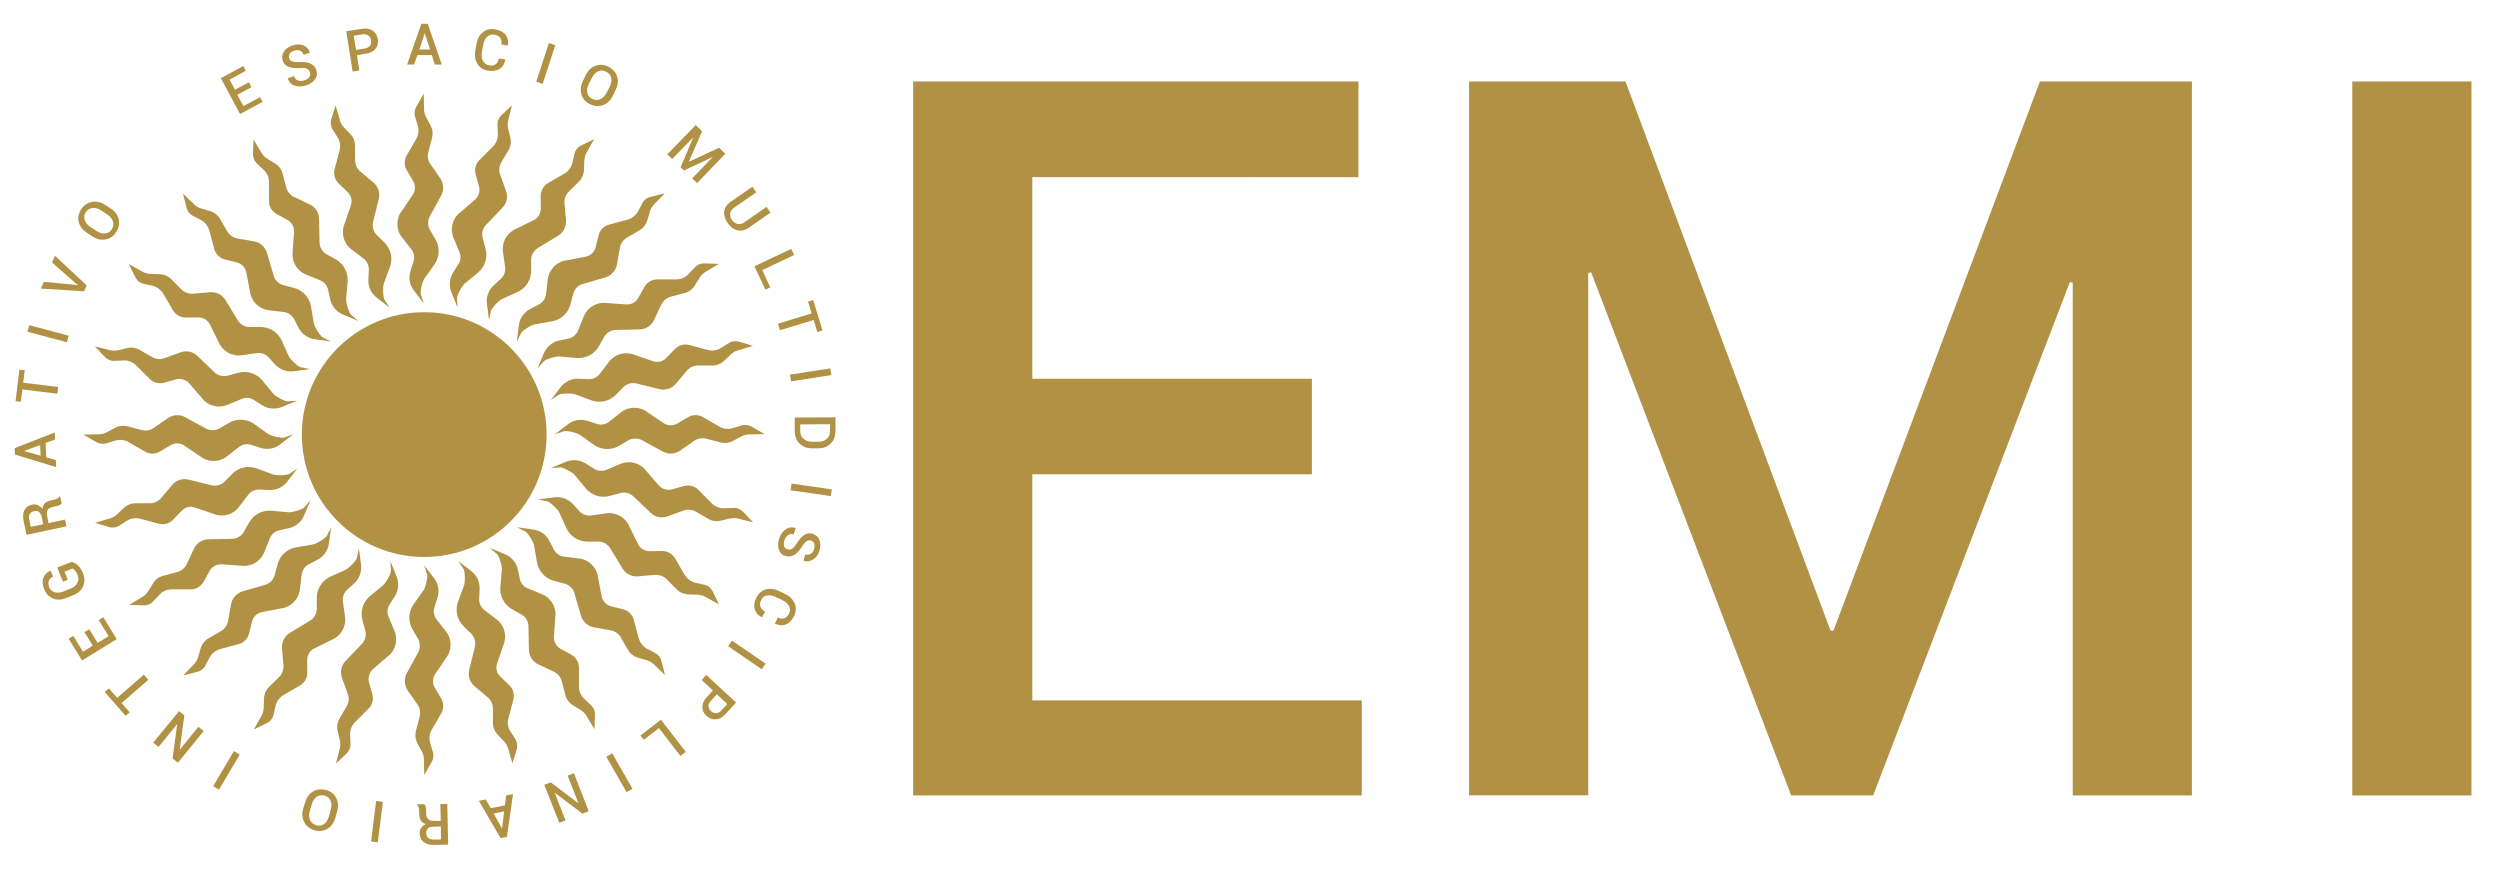
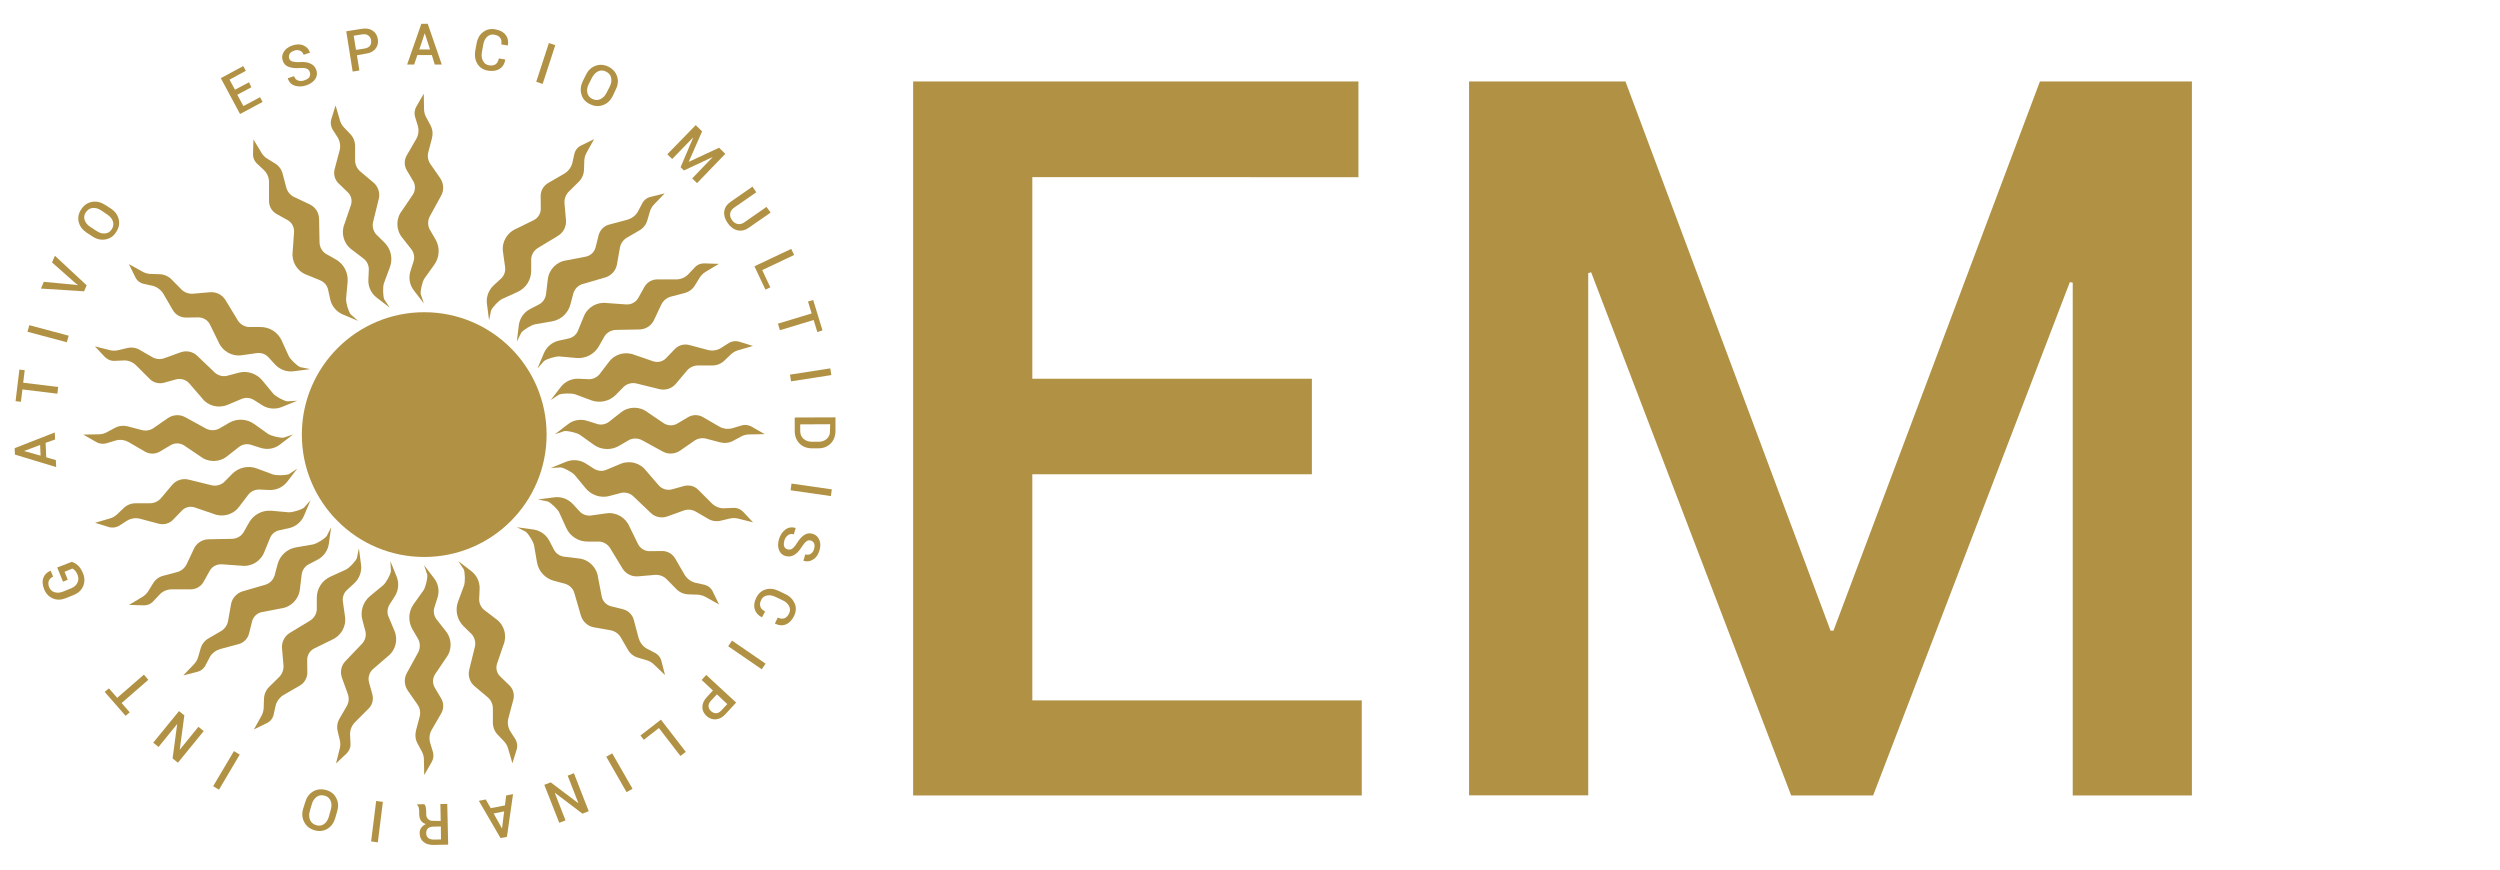
<svg xmlns="http://www.w3.org/2000/svg" id="Capa_1" x="0px" y="0px" width="1638.3px" height="570px" viewBox="0 0 1638.3 570" style="enable-background:new 0 0 1638.3 570;" xml:space="preserve">
  <style type="text/css">	.st0{fill:#B19143;}</style>
  <g>
    <g>
      <g>
-         <path class="st0" d="M119.9,126.9l7.4,7.1c1.3,1.2,2.8,2.1,4.5,2.6l5.8,1.7c2.8,0.8,5.2,2.7,6.6,5.2l4.7,8.1    c1.4,2.4,3.7,4,6.3,4.6l11.3,2c4,0.7,7.3,3.7,8.5,7.6l4.3,14.8c0.8,2.9,3,5.1,5.9,6.1l7.5,2c5.8,1.5,10.1,6.3,11.1,12.1l1.9,11    c0.4,2.4,3.6,7.6,5.5,9.1l5.8,2.9l-10.8-1.5c-4.5-0.6-8.4-3.4-10.5-7.4l-3-5.8c-1.3-2.5-3.8-4.2-6.6-4.6l-10-1.2    c-6.4-0.8-11.5-5.9-12.3-12.3l-2.4-12.5c-0.6-3.2-3-5.7-6.1-6.5l-8-2c-3.4-0.9-6-3.5-6.9-6.8l-3.2-12c-0.8-2.8-2.6-5.3-5.1-6.8    l-6.1-3.2c-1.8-1.1-3.2-2.8-3.7-4.9L119.9,126.9z" />
        <path class="st0" d="M84.5,173.1l9,5c1.5,0.8,3.2,1.3,5,1.4l6.1,0.2c2.9,0.1,5.7,1.3,7.7,3.3l6.6,6.7c1.9,1.9,4.6,2.9,7.3,2.8    l11.5-1c4.1-0.3,8,1.7,10.1,5.2l8,13.2c1.6,2.6,4.3,4.2,7.2,4.4l7.7,0c6,0,11.4,3.4,13.9,8.9l4.6,10.1c1,2.2,5.4,6.4,7.6,7.3    l6.4,1.3l-10.8,1.4c-4.5,0.6-9-1.1-12.1-4.4l-4.4-4.8c-1.9-2.1-4.8-3.1-7.6-2.7l-10,1.4c-6.4,0.9-12.6-2.7-15.1-8.7l-5.6-11.4    c-1.4-2.9-4.4-4.7-7.6-4.7l-8.2,0.1c-3.5,0-6.7-1.8-8.5-4.8l-6.2-10.7c-1.5-2.5-3.9-4.4-6.7-5.2l-6.7-1.5c-2-0.6-3.8-1.9-4.8-3.8    L84.5,173.1z" />
        <path class="st0" d="M62.2,227l10,2.5c1.7,0.4,3.5,0.4,5.2,0l5.9-1.4c2.8-0.7,5.8-0.3,8.3,1.2l8.1,4.7c2.4,1.4,5.2,1.7,7.8,0.8    l10.8-3.9c3.9-1.4,8.2-0.5,11.1,2.4l11.2,10.7c2.2,2.1,5.2,2.9,8.1,2.3l7.5-2c5.7-1.6,11.9,0.4,15.7,5l7.1,8.6    c1.6,1.9,6.9,4.8,9.3,5.1l6.5-0.4l-10.1,4.1c-4.2,1.7-9,1.3-12.8-1.1l-5.5-3.5c-2.4-1.5-5.4-1.8-8-0.7l-9.3,3.9    c-6,2.5-12.9,0.7-16.8-4.5l-8.3-9.6c-2.1-2.4-5.5-3.4-8.6-2.6l-7.9,2.2c-3.4,0.9-7,0-9.4-2.5l-8.8-8.8c-2.1-2.1-4.9-3.3-7.8-3.3    l-6.9,0.3c-2.1,0-4.1-0.9-5.7-2.4L62.2,227z" />
        <path class="st0" d="M54.6,284.8l10.3-0.2c1.7,0,3.5-0.5,5-1.3l5.4-2.9c2.6-1.4,5.5-1.7,8.4-1l9.1,2.4c2.6,0.7,5.4,0.3,7.7-1.2    l9.5-6.6c3.4-2.3,7.8-2.6,11.4-0.6l13.5,7.4c2.6,1.4,5.8,1.5,8.5,0.2l6.7-3.9c5.1-3,11.6-2.7,16.4,0.7l9.1,6.5    c2,1.4,7.9,2.8,10.3,2.5l6.2-2.1l-8.6,6.6c-3.6,2.8-8.3,3.6-12.7,2.2l-6.3-2c-2.7-0.9-5.7-0.3-7.9,1.4l-7.9,6.2    c-5.1,4-12.3,4-17.4,0l-10.5-7.1c-2.7-1.8-6.2-1.9-8.9-0.3l-7.1,4.2c-3,1.8-6.7,1.8-9.7,0.1l-10.7-6.2c-2.5-1.5-5.5-1.9-8.4-1.2    l-6.6,2c-2.1,0.5-4.2,0.2-6.1-0.8L54.6,284.8z" />
        <path class="st0" d="M62.3,342.6l9.9-2.9c1.7-0.5,3.2-1.4,4.5-2.6l4.4-4.2c2.1-2,4.9-3.1,7.8-3.1l9.4,0c2.7,0,5.3-1.2,7.1-3.2    l7.4-8.8c2.6-3.1,6.8-4.5,10.8-3.5l15,3.7c2.9,0.7,6-0.1,8.2-2l5.4-5.5c4.2-4.2,10.5-5.6,16.1-3.5l10.5,3.9    c2.3,0.8,8.3,0.7,10.6-0.2l5.4-3.6l-6.6,8.6c-2.8,3.6-7.1,5.6-11.7,5.4l-6.5-0.3c-2.8-0.1-5.6,1.2-7.3,3.4l-6.1,8    c-3.9,5.2-10.9,7-16.8,4.5l-12-4.1c-3.1-1.1-6.5-0.3-8.7,2.1l-5.7,5.9c-2.4,2.5-6,3.5-9.4,2.6l-12-3.2c-2.8-0.8-5.8-0.4-8.4,1    l-5.8,3.7c-1.9,1-4,1.3-6.1,0.8L62.3,342.6z" />
        <path class="st0" d="M84.6,396.4l8.8-5.3c1.5-0.9,2.8-2.2,3.7-3.6l3.2-5.2c1.5-2.5,3.9-4.3,6.7-5l9.1-2.4    c2.6-0.7,4.8-2.5,6.1-4.9l4.9-10.4c1.7-3.7,5.4-6.1,9.5-6.2l15.5-0.3c3-0.1,5.8-1.6,7.4-4.1l3.8-6.7c3-5.2,8.7-8.1,14.6-7.6    l11.1,1c2.4,0.2,8.2-1.5,10.2-3l4.3-4.9l-4.2,10c-1.8,4.2-5.4,7.3-9.9,8.3l-6.4,1.4c-2.8,0.6-5.1,2.6-6.1,5.2l-3.8,9.3    c-2.4,6-8.7,9.6-15.1,8.7l-12.7-0.9c-3.2-0.2-6.3,1.4-7.9,4.3l-4,7.2c-1.7,3-4.9,4.9-8.4,4.9l-12.4,0c-2.9,0-5.7,1.1-7.8,3.2    l-4.7,5c-1.5,1.5-3.6,2.3-5.7,2.3L84.6,396.4z" />
        <path class="st0" d="M120.1,442.6l7.1-7.4c1.2-1.3,2.1-2.8,2.6-4.5l1.7-5.8c0.8-2.8,2.7-5.2,5.2-6.6l8.1-4.7    c2.4-1.4,4-3.7,4.6-6.3l2-11.3c0.7-4,3.7-7.3,7.6-8.5l14.8-4.3c2.9-0.8,5.1-3,6.1-5.9l2-7.5c1.5-5.8,6.3-10.1,12.1-11.1l11-1.9    c2.4-0.4,7.6-3.6,9.1-5.5l2.9-5.8l-1.5,10.8c-0.6,4.5-3.4,8.4-7.4,10.5l-5.8,3c-2.5,1.3-4.2,3.8-4.6,6.6l-1.2,10    c-0.8,6.4-5.9,11.5-12.3,12.3l-12.5,2.4c-3.2,0.6-5.7,3-6.5,6.1l-2,8c-0.9,3.4-3.5,6-6.8,6.9l-12,3.2c-2.8,0.8-5.3,2.6-6.8,5.1    l-3.2,6.1c-1.1,1.8-2.8,3.2-4.9,3.7L120.1,442.6z" />
        <path class="st0" d="M166.4,478l5-9c0.8-1.5,1.3-3.2,1.4-5l0.2-6.1c0.1-2.9,1.3-5.7,3.3-7.7l6.7-6.6c1.9-1.9,2.9-4.6,2.8-7.3    l-1-11.5c-0.3-4.1,1.7-8,5.2-10.1l13.2-8c2.6-1.6,4.2-4.3,4.4-7.2l0-7.7c0-6,3.4-11.4,8.9-13.9l10.1-4.6c2.2-1,6.4-5.4,7.3-7.6    l1.3-6.4l1.4,10.8c0.6,4.5-1.1,9-4.4,12.1l-4.8,4.4c-2.1,1.9-3.1,4.8-2.7,7.6l1.4,10c0.9,6.4-2.7,12.6-8.7,15.1l-11.4,5.6    c-2.9,1.4-4.7,4.4-4.7,7.6l0.1,8.2c0,3.5-1.8,6.7-4.8,8.5l-10.7,6.2c-2.5,1.5-4.4,3.9-5.2,6.7l-1.5,6.7c-0.6,2-1.9,3.8-3.8,4.8    L166.4,478z" />
        <path class="st0" d="M220.2,500.3l2.5-10c0.4-1.7,0.4-3.5,0-5.2l-1.4-5.9c-0.7-2.8-0.3-5.8,1.2-8.3l4.7-8.1    c1.4-2.4,1.7-5.2,0.8-7.8l-3.9-10.8c-1.4-3.9-0.5-8.2,2.4-11.1l10.7-11.2c2.1-2.2,2.9-5.2,2.3-8.1l-2-7.5    c-1.6-5.7,0.4-11.9,5-15.7l8.6-7.1c1.9-1.6,4.8-6.9,5.1-9.3l-0.4-6.5l4.1,10.1c1.7,4.2,1.3,9-1.1,12.8l-3.5,5.5    c-1.5,2.4-1.8,5.4-0.7,8l3.9,9.3c2.5,6,0.7,12.9-4.5,16.8l-9.6,8.3c-2.4,2.1-3.4,5.5-2.6,8.6l2.2,7.9c0.9,3.4,0,7-2.5,9.4    l-8.8,8.8c-2.1,2.1-3.3,4.9-3.3,7.8l0.3,6.9c0,2.1-0.9,4.1-2.4,5.7L220.2,500.3z" />
        <path class="st0" d="M278,507.9l-0.2-10.3c0-1.7-0.5-3.5-1.3-5l-2.9-5.4c-1.4-2.6-1.7-5.5-1-8.4l2.4-9.1c0.7-2.6,0.3-5.4-1.2-7.7    l-6.6-9.5c-2.3-3.4-2.6-7.8-0.6-11.4l7.4-13.5c1.4-2.6,1.5-5.8,0.2-8.5l-3.9-6.7c-3-5.1-2.7-11.6,0.7-16.4l6.5-9.1    c1.4-2,2.8-7.9,2.5-10.3l-2.1-6.2l6.6,8.6c2.8,3.6,3.6,8.3,2.2,12.7l-2,6.3c-0.9,2.7-0.3,5.7,1.4,7.9l6.2,7.9    c4,5.1,4,12.3,0,17.4l-7.1,10.5c-1.8,2.7-1.9,6.2-0.3,8.9l4.2,7.1c1.8,3,1.8,6.7,0.1,9.7l-6.2,10.7c-1.5,2.5-1.9,5.5-1.2,8.4    l2,6.6c0.5,2.1,0.2,4.2-0.8,6.1L278,507.9z" />
        <path class="st0" d="M335.8,500.2l-2.9-9.9c-0.5-1.7-1.4-3.2-2.6-4.5l-4.2-4.4c-2-2.1-3.1-4.9-3.1-7.8l0-9.4    c0-2.7-1.2-5.3-3.2-7.1l-8.8-7.4c-3.1-2.6-4.5-6.8-3.5-10.8l3.7-15c0.7-2.9-0.1-6-2-8.2l-5.5-5.4c-4.2-4.2-5.6-10.5-3.5-16.1    l3.9-10.5c0.8-2.3,0.7-8.3-0.2-10.6l-3.6-5.4l8.6,6.6c3.6,2.8,5.6,7.1,5.4,11.7l-0.3,6.5c-0.1,2.8,1.2,5.6,3.4,7.3l8,6.1    c5.2,3.9,7,10.9,4.5,16.8l-4.1,12c-1.1,3.1-0.3,6.5,2.1,8.7l5.9,5.7c2.5,2.4,3.5,6,2.6,9.4l-3.2,12c-0.8,2.8-0.4,5.8,1,8.4    l3.7,5.8c1,1.9,1.3,4,0.8,6.1L335.8,500.2z" />
-         <path class="st0" d="M389.6,477.9l-5.3-8.8c-0.9-1.5-2.2-2.8-3.6-3.7l-5.2-3.2c-2.5-1.5-4.3-3.9-5-6.7l-2.4-9.1    c-0.7-2.6-2.5-4.8-4.9-6.1l-10.4-4.9c-3.7-1.7-6.1-5.4-6.2-9.5l-0.3-15.5c-0.1-3-1.6-5.8-4.1-7.4l-6.7-3.8    c-5.2-3-8.1-8.7-7.6-14.6l1-11.1c0.2-2.4-1.5-8.2-3-10.2l-4.9-4.3l10,4.2c4.2,1.8,7.3,5.4,8.3,9.9l1.4,6.4    c0.6,2.8,2.6,5.1,5.2,6.1l9.3,3.8c6,2.4,9.6,8.7,8.7,15.1l-0.9,12.7c-0.2,3.2,1.4,6.3,4.3,7.9l7.2,4c3,1.7,4.9,4.9,4.9,8.4    l0,12.4c0,2.9,1.1,5.7,3.2,7.8l5,4.7c1.5,1.5,2.3,3.6,2.3,5.7L389.6,477.9z" />
        <path class="st0" d="M435.8,442.4l-7.4-7.1c-1.3-1.2-2.8-2.1-4.5-2.6l-5.8-1.7c-2.8-0.8-5.2-2.7-6.6-5.2l-4.7-8.1    c-1.4-2.4-3.7-4-6.3-4.6l-11.3-2c-4-0.7-7.3-3.7-8.5-7.6l-4.3-14.8c-0.8-2.9-3-5.1-5.9-6.1l-7.5-2c-5.8-1.5-10.1-6.3-11.1-12.1    l-1.9-11c-0.4-2.4-3.6-7.6-5.5-9.1l-5.8-2.9l10.8,1.5c4.5,0.6,8.4,3.4,10.5,7.4l3,5.8c1.3,2.5,3.8,4.2,6.6,4.6l10,1.2    c6.4,0.8,11.5,5.9,12.3,12.3l2.4,12.5c0.6,3.2,3,5.7,6.1,6.5l8,2c3.4,0.9,6,3.5,6.9,6.8l3.2,12c0.8,2.8,2.6,5.3,5.1,6.8l6.1,3.2    c1.8,1.1,3.2,2.8,3.7,4.9L435.8,442.4z" />
        <path class="st0" d="M471.2,396.1l-9-5c-1.5-0.8-3.2-1.3-5-1.4l-6.1-0.2c-2.9-0.1-5.7-1.3-7.7-3.3l-6.6-6.7    c-1.9-1.9-4.6-2.9-7.3-2.8l-11.5,1c-4.1,0.3-8-1.7-10.1-5.2l-8-13.2c-1.6-2.6-4.3-4.2-7.2-4.4l-7.7,0c-6,0-11.4-3.4-13.9-8.9    l-4.6-10.1c-1-2.2-5.4-6.4-7.6-7.3l-6.4-1.3l10.8-1.4c4.5-0.6,9,1.1,12.1,4.4l4.4,4.8c1.9,2.1,4.8,3.1,7.6,2.7l10-1.4    c6.4-0.9,12.6,2.7,15.1,8.7l5.6,11.4c1.4,2.9,4.4,4.7,7.6,4.7l8.2-0.1c3.5,0,6.7,1.8,8.5,4.8l6.2,10.7c1.5,2.5,3.9,4.4,6.7,5.2    l6.7,1.5c2,0.6,3.8,1.9,4.8,3.8L471.2,396.1z" />
        <path class="st0" d="M493.5,342.3l-10-2.5c-1.7-0.4-3.5-0.4-5.2,0l-5.9,1.4c-2.8,0.7-5.8,0.3-8.3-1.2l-8.1-4.7    c-2.4-1.4-5.2-1.7-7.8-0.8l-10.8,3.9c-3.9,1.4-8.2,0.5-11.1-2.4l-11.2-10.7c-2.2-2.1-5.2-2.9-8.1-2.3l-7.5,2    c-5.7,1.6-11.9-0.4-15.7-5l-7.1-8.6c-1.6-1.9-6.9-4.8-9.3-5.1l-6.5,0.4l10.1-4.1c4.2-1.7,9-1.3,12.8,1.1l5.5,3.5    c2.4,1.5,5.4,1.8,8,0.7l9.3-3.9c6-2.5,12.9-0.7,16.8,4.5l8.3,9.6c2.1,2.4,5.5,3.4,8.6,2.6l7.9-2.2c3.4-0.9,7,0,9.4,2.5l8.8,8.8    c2.1,2.1,4.9,3.3,7.8,3.3l6.9-0.3c2.1,0,4.1,0.9,5.7,2.4L493.5,342.3z" />
        <path class="st0" d="M501.1,284.5l-10.3,0.2c-1.7,0-3.5,0.5-5,1.3l-5.4,2.9c-2.6,1.4-5.5,1.7-8.4,1l-9.1-2.4    c-2.6-0.7-5.4-0.3-7.7,1.2l-9.5,6.6c-3.4,2.3-7.8,2.6-11.4,0.6l-13.5-7.4c-2.6-1.4-5.8-1.5-8.5-0.2l-6.7,3.9    c-5.1,3-11.6,2.7-16.4-0.7l-9.1-6.5c-2-1.4-7.9-2.8-10.3-2.5l-6.2,2.1l8.6-6.6c3.6-2.8,8.3-3.6,12.7-2.2l6.3,2    c2.7,0.9,5.7,0.3,7.9-1.4l7.9-6.2c5.1-4,12.3-4,17.4,0l10.5,7.1c2.7,1.8,6.2,1.9,8.9,0.3l7.1-4.2c3-1.8,6.7-1.8,9.7-0.1l10.7,6.2    c2.5,1.5,5.5,1.9,8.4,1.2l6.6-2c2.1-0.5,4.2-0.2,6.1,0.8L501.1,284.5z" />
        <path class="st0" d="M493.4,226.7l-9.9,2.9c-1.7,0.5-3.2,1.4-4.5,2.6l-4.4,4.2c-2.1,2-4.9,3.1-7.8,3.1l-9.4,0    c-2.7,0-5.3,1.2-7.1,3.2l-7.4,8.8c-2.6,3.1-6.8,4.5-10.8,3.5l-15-3.7c-2.9-0.7-6,0.1-8.2,2l-5.4,5.5c-4.2,4.2-10.5,5.6-16.1,3.5    l-10.5-3.9c-2.3-0.8-8.3-0.7-10.6,0.2l-5.4,3.6l6.6-8.6c2.8-3.6,7.1-5.6,11.7-5.4l6.5,0.3c2.8,0.1,5.6-1.2,7.3-3.4l6.1-8    c3.9-5.2,10.9-7,16.8-4.5l12,4.1c3.1,1.1,6.5,0.3,8.7-2.1l5.7-5.9c2.4-2.5,6-3.5,9.4-2.6l12,3.2c2.8,0.8,5.8,0.4,8.4-1l5.8-3.7    c1.9-1,4-1.3,6.1-0.8L493.4,226.7z" />
        <path class="st0" d="M471.1,172.9l-8.8,5.3c-1.5,0.9-2.8,2.2-3.7,3.6l-3.2,5.2c-1.5,2.5-3.9,4.3-6.7,5l-9.1,2.4    c-2.6,0.7-4.8,2.5-6.1,4.9l-4.9,10.4c-1.7,3.7-5.4,6.1-9.5,6.2l-15.5,0.3c-3,0.1-5.8,1.6-7.4,4.1l-3.8,6.7    c-3,5.2-8.7,8.1-14.6,7.6l-11.1-1c-2.4-0.2-8.2,1.5-10.2,3l-4.3,4.9l4.2-10c1.8-4.2,5.4-7.3,9.9-8.3l6.4-1.4    c2.8-0.6,5.1-2.6,6.1-5.2l3.8-9.3c2.4-6,8.7-9.6,15.1-8.7l12.7,0.9c3.2,0.2,6.3-1.4,7.9-4.3l4-7.2c1.7-3,4.9-4.9,8.4-4.9l12.4,0    c2.9,0,5.7-1.1,7.8-3.2l4.7-5c1.5-1.5,3.6-2.3,5.7-2.3L471.1,172.9z" />
        <path class="st0" d="M435.6,126.7l-7.1,7.4c-1.2,1.3-2.1,2.8-2.6,4.5l-1.7,5.8c-0.8,2.8-2.7,5.2-5.2,6.6l-8.1,4.7    c-2.4,1.4-4,3.7-4.6,6.3l-2,11.3c-0.7,4-3.7,7.3-7.6,8.5l-14.8,4.3c-2.9,0.8-5.1,3-6.1,5.9l-2,7.5c-1.5,5.8-6.3,10.1-12.1,11.1    l-11,1.9c-2.4,0.4-7.6,3.6-9.1,5.5l-2.9,5.8L340,213c0.6-4.5,3.4-8.4,7.4-10.5l5.8-3c2.5-1.3,4.2-3.8,4.6-6.6l1.2-10    c0.8-6.4,5.9-11.5,12.3-12.3l12.5-2.4c3.2-0.6,5.7-3,6.5-6.1l2-8c0.9-3.4,3.5-6,6.8-6.9l12-3.2c2.8-0.8,5.3-2.6,6.8-5.1l3.2-6.1    c1.1-1.8,2.8-3.2,4.9-3.7L435.6,126.7z" />
        <path class="st0" d="M389.3,91.2l-5,9c-0.8,1.5-1.3,3.2-1.4,5l-0.2,6.1c-0.1,2.9-1.3,5.7-3.3,7.7l-6.7,6.6    c-1.9,1.9-2.9,4.6-2.8,7.3l1,11.5c0.3,4.1-1.7,8-5.2,10.1l-13.2,8c-2.6,1.6-4.2,4.3-4.4,7.2l0,7.7c0,6-3.4,11.4-8.9,13.9    l-10.1,4.6c-2.2,1-6.4,5.4-7.3,7.6l-1.3,6.4l-1.4-10.8c-0.6-4.5,1.1-9,4.4-12.1l4.8-4.4c2.1-1.9,3.1-4.8,2.7-7.6l-1.4-10    c-0.9-6.4,2.7-12.6,8.7-15.1l11.4-5.6c2.9-1.4,4.7-4.4,4.7-7.6l-0.1-8.2c0-3.5,1.8-6.7,4.8-8.5l10.7-6.2c2.5-1.5,4.4-3.9,5.2-6.7    l1.5-6.7c0.6-2,1.9-3.8,3.8-4.8L389.3,91.2z" />
-         <path class="st0" d="M335.5,69L333,79c-0.4,1.7-0.4,3.5,0,5.2l1.4,5.9c0.7,2.8,0.3,5.8-1.2,8.3l-4.7,8.1    c-1.4,2.4-1.7,5.2-0.8,7.8l3.9,10.8c1.4,3.9,0.5,8.2-2.4,11.1l-10.7,11.2c-2.1,2.2-2.9,5.2-2.3,8.1l2,7.5    c1.6,5.7-0.4,11.9-5,15.7l-8.6,7.1c-1.9,1.6-4.8,6.9-5.1,9.3l0.4,6.5l-4.1-10.1c-1.7-4.2-1.3-9,1.1-12.8l3.5-5.5    c1.5-2.4,1.8-5.4,0.7-8l-3.9-9.3c-2.5-6-0.7-12.9,4.5-16.8l9.6-8.3c2.4-2.1,3.4-5.5,2.6-8.6l-2.2-7.9c-0.9-3.4,0-7,2.5-9.4    l8.8-8.8c2.1-2.1,3.3-4.9,3.3-7.8l-0.3-6.9c0-2.1,0.9-4.1,2.4-5.7L335.5,69z" />
        <path class="st0" d="M277.7,61.4l0.2,10.3c0,1.7,0.5,3.5,1.3,5l2.9,5.4c1.4,2.6,1.7,5.5,1,8.4l-2.4,9.1c-0.7,2.6-0.3,5.4,1.2,7.7    l6.6,9.5c2.3,3.4,2.6,7.8,0.6,11.4l-7.4,13.5c-1.4,2.6-1.5,5.8-0.2,8.5l3.9,6.7c3,5.1,2.7,11.6-0.7,16.4l-6.5,9.1    c-1.4,2-2.8,7.9-2.5,10.3l2.1,6.2l-6.6-8.6c-2.8-3.6-3.6-8.3-2.2-12.7l2-6.3c0.9-2.7,0.3-5.7-1.4-7.9l-6.2-7.9    c-4-5.1-4-12.3,0-17.4l7.1-10.5c1.8-2.7,1.9-6.2,0.3-8.9l-4.2-7.1c-1.8-3-1.8-6.7-0.1-9.7l6.2-10.7c1.5-2.5,1.9-5.5,1.2-8.4    l-2-6.6c-0.5-2.1-0.2-4.2,0.8-6.1L277.7,61.4z" />
        <path class="st0" d="M219.9,69.1l2.9,9.9c0.5,1.7,1.4,3.2,2.6,4.5l4.2,4.4c2,2.1,3.1,4.9,3.1,7.8l0,9.4c0,2.7,1.2,5.3,3.2,7.1    l8.8,7.4c3.1,2.6,4.5,6.8,3.5,10.8l-3.7,15c-0.7,2.9,0.1,6,2,8.2l5.5,5.4c4.2,4.2,5.6,10.5,3.5,16.1l-3.9,10.5    c-0.8,2.3-0.7,8.3,0.2,10.6l3.6,5.4l-8.6-6.6c-3.6-2.8-5.6-7.1-5.4-11.7l0.3-6.5c0.1-2.8-1.2-5.6-3.4-7.3l-8-6.1    c-5.2-3.9-7-10.9-4.5-16.8l4.1-12c1.1-3.1,0.3-6.5-2.1-8.7l-5.9-5.7c-2.5-2.4-3.5-6-2.6-9.4l3.2-12c0.8-2.8,0.4-5.8-1-8.4    l-3.7-5.8c-1-1.9-1.3-4-0.8-6.1L219.9,69.1z" />
        <path class="st0" d="M166.1,91.4l5.3,8.8c0.9,1.5,2.2,2.8,3.6,3.7l5.2,3.2c2.5,1.5,4.3,3.9,5,6.7l2.4,9.1    c0.7,2.6,2.5,4.8,4.9,6.1l10.4,4.9c3.7,1.7,6.1,5.4,6.2,9.5l0.3,15.5c0.1,3,1.6,5.8,4.1,7.4l6.7,3.8c5.2,3,8.1,8.7,7.6,14.6    l-1,11.1c-0.2,2.4,1.5,8.2,3,10.2l4.9,4.3l-10-4.2c-4.2-1.8-7.3-5.4-8.3-9.9l-1.4-6.4c-0.6-2.8-2.6-5.1-5.2-6.1l-9.3-3.8    c-6-2.4-9.6-8.7-8.7-15.1l0.9-12.7c0.2-3.2-1.4-6.3-4.3-7.9l-7.2-4c-3-1.7-4.9-4.9-4.9-8.4l0-12.4c0-2.9-1.1-5.7-3.2-7.8l-5-4.7    c-1.5-1.5-2.3-3.6-2.3-5.7L166.1,91.4z" />
        <circle class="st0" cx="278" cy="284.8" r="80.2" />
      </g>
      <g>
        <path class="st0" d="M164.7,57.2l-9.2,4.9l4,7.4l10.9-5.8l1.7,3.1l-14.8,7.9l-12.6-23.5l14.7-7.9l1.7,3.1l-10.7,5.8l3.6,6.6    l9.2-4.9L164.7,57.2z" />
        <path class="st0" d="M203,47.2c-0.4-1.1-1-1.8-2-2.2c-1-0.4-2.5-0.6-4.6-0.4c-3,0.2-5.4-0.1-7.3-0.8s-3.2-2.1-3.8-4    c-0.7-2-0.5-4,0.7-5.9c1.2-1.9,3-3.2,5.6-4.1c2.7-0.9,5.2-1,7.3,0c2.1,0.9,3.5,2.4,4.2,4.6l0,0.1l-4.1,1.4    c-0.5-1.3-1.3-2.2-2.4-2.7c-1.2-0.5-2.5-0.5-3.9,0c-1.4,0.5-2.4,1.2-2.9,2.1c-0.5,0.9-0.6,1.9-0.3,3c0.3,1,1,1.6,2.1,2    c1.1,0.3,2.7,0.5,4.8,0.4c2.9-0.2,5.3,0.1,7.1,1c1.8,0.8,3.1,2.2,3.8,4.2c0.7,2.1,0.5,4-0.7,5.9c-1.2,1.8-3.2,3.2-5.8,4.1    c-2.6,0.9-5,1-7.4,0.3c-2.4-0.7-4-2.3-4.8-4.8l0-0.1l4.1-1.4c0.5,1.5,1.4,2.5,2.7,2.9c1.3,0.4,2.7,0.4,4.2-0.2    c1.5-0.5,2.5-1.2,3.2-2.1C203.3,49.3,203.4,48.3,203,47.2z" />
        <path class="st0" d="M233.9,36.2l1.6,10l-4.4,0.7l-4.2-26.4l10.1-1.6c2.9-0.5,5.3-0.1,7.2,1.2c1.9,1.2,3,3.1,3.4,5.5    c0.4,2.5-0.1,4.6-1.5,6.3c-1.4,1.8-3.6,2.9-6.5,3.3L233.9,36.2z M233.3,32.7l5.7-0.9c1.6-0.3,2.8-0.9,3.5-1.9    c0.7-1,0.9-2.2,0.7-3.5c-0.2-1.3-0.8-2.4-1.8-3.1c-1-0.8-2.3-1-3.9-0.8l-5.7,0.9L233.3,32.7z" />
        <path class="st0" d="M283,36.1l-9.5,0l-2.1,6.2l-4.6,0l9.3-26.7l4.2,0l9.2,26.7h-4.6L283,36.1z M274.8,32.4l7,0l-3.4-10.5l-0.1,0    L274.8,32.4z" />
        <path class="st0" d="M331.1,39l0,0.1c-0.4,2.7-1.6,4.7-3.7,6c-2,1.3-4.6,1.7-7.6,1.2c-3.1-0.5-5.4-2-6.9-4.4    c-1.5-2.4-2-5.2-1.5-8.4l0.9-5c0.6-3.2,1.9-5.7,4.2-7.4c2.2-1.8,4.9-2.4,7.9-1.9c3.1,0.5,5.4,1.7,6.9,3.6c1.5,1.9,2,4.2,1.5,6.9    l-0.1,0.1l-4.2-0.7c0.3-1.8,0.1-3.2-0.7-4.3c-0.8-1.1-2.1-1.8-4-2.1c-1.8-0.3-3.3,0.2-4.6,1.4c-1.3,1.2-2.1,2.9-2.5,5.1l-0.9,5    c-0.4,2.2-0.2,4.1,0.7,5.7c0.8,1.6,2.1,2.6,4,2.9c1.8,0.3,3.2,0.1,4.3-0.7c1.1-0.8,1.8-2.1,2.1-3.8L331.1,39z" />
        <path class="st0" d="M355.6,55l-4.2-1.4l8.3-25.4l4.2,1.4L355.6,55z" />
        <path class="st0" d="M401.5,63c-1.5,2.9-3.6,4.9-6.4,5.9c-2.8,1-5.6,0.8-8.6-0.7c-2.9-1.4-4.7-3.5-5.5-6.4    c-0.8-2.8-0.5-5.7,0.9-8.6L384,49c1.4-2.9,3.5-4.9,6.3-5.9c2.7-1,5.6-0.8,8.4,0.6c2.9,1.5,4.8,3.6,5.7,6.4    c0.9,2.8,0.6,5.7-0.9,8.6L401.5,63z M399.6,56.7c1-2,1.3-3.9,0.9-5.7c-0.4-1.8-1.5-3.2-3.4-4.1c-1.8-0.9-3.5-0.9-5.1-0.2    c-1.6,0.8-3,2.2-4,4.1l-2.2,4.3c-1,2-1.3,3.9-0.9,5.7c0.4,1.8,1.4,3.1,3.2,4c1.8,0.9,3.6,1,5.3,0.2c1.7-0.8,3-2.1,4.1-4.2    L399.6,56.7z" />
        <path class="st0" d="M451.3,106.1L451.3,106.1l19.9-9.3l4.1,4L456.8,120l-3.2-3.1l13.3-13.8l-0.1-0.1l-18.6,8.7l-2.2-2.1    l8.2-19.3l-0.1-0.1l-13.6,14l-3.2-3.1L455.9,82l4.2,4.1L451.3,106.1z" />
        <path class="st0" d="M505,139.3l-14.4,10c-2.4,1.7-4.9,2.2-7.4,1.6c-2.5-0.6-4.6-2.2-6.4-4.8c-1.7-2.5-2.5-5-2.2-7.5    c0.3-2.5,1.7-4.6,4.1-6.3l14.4-10l2.5,3.7l-14.4,10c-1.6,1.1-2.5,2.4-2.7,3.8c-0.2,1.5,0.1,2.9,1.1,4.3c1,1.5,2.3,2.4,3.8,2.7    c1.5,0.3,3-0.1,4.5-1.2l14.4-10L505,139.3z" />
        <path class="st0" d="M499.5,177l5.3,11.3l-3.2,1.5l-7.2-15.3l24.1-11.4l1.9,4L499.5,177z" />
        <path class="st0" d="M535.6,217.6l-2.4-7.9l-22.1,6.7l-1.3-4.3l22.1-6.7l-2.4-7.8l3.4-1l6.1,19.9L535.6,217.6z" />
        <path class="st0" d="M518.4,249.9l-0.7-4.4l26.4-4.1l0.7,4.4L518.4,249.9z" />
        <path class="st0" d="M520.8,273.6l26.7-0.1l0,8.8c0,3.4-1,6.1-3.1,8.3c-2.1,2.1-4.8,3.2-8.1,3.2l-4.1,0c-3.3,0-6.1-1-8.2-3.1    c-2.1-2.1-3.2-4.9-3.2-8.2L520.8,273.6z M544,278l-19.6,0.1l0,4.4c0,2.1,0.7,3.8,2.2,5.1c1.5,1.3,3.3,1.9,5.6,1.9l4.1,0    c2.2,0,4.1-0.6,5.5-1.9c1.4-1.3,2.2-3,2.1-5.1L544,278z" />
        <path class="st0" d="M518.1,321.3l0.6-4.4l26.4,3.8l-0.6,4.4L518.1,321.3z" />
        <path class="st0" d="M516.1,360c1.1,0.3,2.1,0.2,3-0.4c0.9-0.6,1.9-1.7,3-3.5c1.6-2.5,3.2-4.4,4.9-5.5c1.7-1.1,3.5-1.4,5.5-0.8    c2.1,0.6,3.5,1.9,4.4,4c0.9,2,0.9,4.3,0.1,6.9c-0.8,2.8-2.2,4.8-4.2,6c-2,1.2-4,1.5-6.2,0.8l-0.1-0.1l1.2-4.1    c1.3,0.4,2.6,0.3,3.6-0.4c1.1-0.7,1.8-1.7,2.2-3.2c0.4-1.4,0.4-2.7,0-3.6s-1.2-1.6-2.3-1.9c-1-0.3-1.9-0.1-2.8,0.6    c-0.9,0.7-1.9,1.9-3.1,3.7c-1.5,2.5-3.2,4.2-4.9,5.2c-1.7,1-3.6,1.2-5.6,0.7c-2.1-0.6-3.6-2-4.3-4c-0.8-2-0.8-4.4,0-7.1    c0.8-2.6,2.1-4.7,4.1-6.2c2-1.5,4.2-1.9,6.7-1.1l0.1,0.1l-1.2,4.1c-1.5-0.5-2.8-0.3-3.9,0.6c-1.1,0.8-1.9,2-2.3,3.5    c-0.4,1.5-0.5,2.8-0.1,3.8C514.2,359,515,359.7,516.1,360z" />
        <path class="st0" d="M499.4,404.5l-0.1,0c-2.4-1.1-4-2.9-4.7-5.2c-0.7-2.3-0.4-4.9,1-7.6c1.4-2.8,3.4-4.6,6.1-5.4    c2.7-0.8,5.6-0.5,8.5,0.9l4.6,2.2c2.9,1.4,4.9,3.5,6,6.1c1.1,2.6,0.9,5.3-0.4,8.1c-1.4,2.8-3.2,4.7-5.4,5.6    c-2.2,0.9-4.6,0.7-7.1-0.5l-0.1-0.1l1.9-3.9c1.6,0.8,3,0.9,4.3,0.5c1.3-0.5,2.3-1.5,3.1-3.2c0.8-1.6,0.8-3.2,0-4.8    c-0.8-1.6-2.2-2.9-4.2-3.8l-4.6-2.2c-2-1-3.9-1.3-5.6-1c-1.8,0.3-3.1,1.3-3.9,3c-0.8,1.6-1,3.1-0.5,4.4c0.4,1.3,1.5,2.3,3.1,3.1    L499.4,404.5z" />
        <path class="st0" d="M477.2,423.5l2.5-3.7l22,15.1l-2.5,3.7L477.2,423.5z" />
        <path class="st0" d="M467.2,452.5l-7.4-6.9l3-3.3l19.6,18.1l-6.9,7.5c-2,2.2-4.1,3.3-6.4,3.5c-2.2,0.2-4.3-0.6-6.1-2.2    c-1.8-1.7-2.8-3.7-2.7-5.9c0-2.3,1-4.5,3-6.6L467.2,452.5z M469.8,455l-3.9,4.2c-1.1,1.2-1.6,2.4-1.6,3.6    c0.1,1.2,0.6,2.3,1.6,3.2c1,0.9,2.1,1.4,3.3,1.4c1.2,0,2.4-0.6,3.5-1.8l3.9-4.2L469.8,455z" />
        <path class="st0" d="M431.8,477.1l-9.9,7.7l-2.2-2.8l13.4-10.4l16.3,21.1l-3.5,2.7L431.8,477.1z" />
        <path class="st0" d="M397.3,495.9l3.9-2.2l13.3,23.2l-3.9,2.2L397.3,495.9z" />
        <path class="st0" d="M356.7,514.3l4.2-1.6l18,13.6l0.1-0.1l-7-17.9l4.1-1.6l9.7,24.9l-4.1,1.6l-18-13.6l-0.1,0.1l7,17.9l-4.1,1.6    L356.7,514.3z" />
        <path class="st0" d="M321.6,529.6l9.3-1.8l0.8-6.5l4.5-0.9l-4,28l-4.2,0.8l-14.2-24.4l4.5-0.9L321.6,529.6z M330.4,531.7    l-6.9,1.4l5.4,9.7l0.1,0L330.4,531.7z" />
        <path class="st0" d="M288.8,538l-0.2-11.1l4.5-0.1l0.6,26.7l-9.2,0.2c-3,0.1-5.3-0.6-6.9-1.9c-1.7-1.3-2.5-3.2-2.6-5.7    c0-1.4,0.3-2.6,1-3.6c0.7-1,1.7-1.8,3.1-2.5c-1.5-0.4-2.6-1.2-3.3-2.3c-0.7-1.1-1-2.4-1.1-4l0-2.2c0-0.8-0.1-1.5-0.3-2.3    c-0.2-0.7-0.5-1.3-1-1.7l0-0.4l4.6-0.1c0.5,0.4,0.8,1,1,1.9c0.2,0.9,0.2,1.7,0.3,2.6l0,2.1c0,1.4,0.4,2.4,1.3,3.2    c0.8,0.8,1.9,1.2,3.2,1.1L288.8,538z M288.9,541.6l-4.5,0.1c-1.8,0-3.1,0.4-3.9,1.1c-0.8,0.7-1.2,1.8-1.2,3.2    c0,1.3,0.5,2.4,1.3,3.1c0.8,0.7,2.1,1.1,3.7,1.1l4.7-0.1L288.9,541.6z" />
        <path class="st0" d="M246.5,524.9l4.4,0.6l-3.3,26.5l-4.4-0.6L246.5,524.9z" />
        <path class="st0" d="M200,525.7c0.9-3.1,2.6-5.5,5.1-7c2.5-1.5,5.4-1.8,8.6-1c3.1,0.9,5.3,2.6,6.6,5.2c1.4,2.6,1.6,5.5,0.7,8.6    l-1.3,4.6c-0.9,3.1-2.6,5.5-5.1,7c-2.5,1.5-5.3,1.9-8.4,1c-3.1-0.9-5.4-2.6-6.8-5.3c-1.4-2.6-1.7-5.5-0.8-8.6L200,525.7z     M203,531.6c-0.6,2.1-0.5,4.1,0.2,5.8c0.8,1.7,2.1,2.8,4.1,3.4c1.9,0.5,3.6,0.3,5.1-0.8c1.5-1.1,2.5-2.7,3.1-4.8l1.3-4.7    c0.6-2.2,0.6-4.1-0.2-5.8c-0.7-1.7-2-2.8-3.9-3.3c-2-0.5-3.7-0.3-5.2,0.8c-1.5,1.1-2.6,2.7-3.2,4.9L203,531.6z" />
        <path class="st0" d="M153.3,492.2l3.8,2.3l-13.6,23l-3.8-2.3L153.3,492.2z" />
        <path class="st0" d="M117.3,466l3.5,2.8l-3,22.4l0.1,0l12.1-14.9l3.5,2.8l-16.9,20.7l-3.5-2.8l3-22.4l-0.1,0l-12.1,14.9l-3.5-2.8    L117.3,466z" />
        <path class="st0" d="M71.4,451.1l5.4,6.2l17.5-15.2l2.9,3.4l-17.5,15.2l5.3,6.1l-2.7,2.3l-13.7-15.7L71.4,451.1z" />
-         <path class="st0" d="M58.5,412.4l5.5,8.9l7.2-4.4l-6.5-10.5l3-1.9l8.8,14.3l-22.7,14l-8.8-14.2l3-1.9l6.4,10.4l6.4-4l-5.5-8.9    L58.5,412.4z" />
        <path class="st0" d="M47,368.2c1.2,0.3,2.5,1,3.9,2.2s2.5,2.9,3.5,5.3c1.2,2.9,1.2,5.7,0.1,8.4c-1.1,2.7-3.2,4.6-6.2,5.8    l-5.2,2.1c-3,1.2-5.8,1.3-8.4,0.2c-2.6-1.1-4.5-3-5.7-5.9c-1.2-2.9-1.4-5.4-0.6-7.6c0.8-2.2,2.4-3.7,4.7-4.7l0.1,0l1.6,3.9    c-1.4,0.6-2.3,1.5-2.8,2.7c-0.5,1.2-0.4,2.6,0.2,4.2c0.7,1.7,1.9,2.8,3.6,3.3c1.7,0.5,3.5,0.4,5.5-0.4l5.2-2.1    c2-0.8,3.4-2,4.2-3.6c0.8-1.6,0.9-3.3,0.2-5.1c-0.5-1.3-1.1-2.3-1.7-3c-0.6-0.6-1.2-1.1-1.8-1.3l-5.1,2.1l2.1,5.2l-3.1,1.3    l-3.8-9.3L47,368.2z" />
-         <path class="st0" d="M31.8,342.8l10.8-2.3l0.9,4.4l-26.1,5.6l-1.9-9c-0.6-2.9-0.5-5.3,0.5-7.2c1-1.9,2.7-3.1,5.1-3.6    c1.4-0.3,2.6-0.2,3.7,0.3c1.1,0.5,2.1,1.3,3,2.5c0.1-1.6,0.7-2.8,1.6-3.7c0.9-0.9,2.1-1.5,3.7-1.8l2.2-0.5    c0.8-0.2,1.5-0.4,2.2-0.8c0.7-0.3,1.2-0.8,1.5-1.3l0.4-0.1l1,4.5c-0.3,0.6-0.8,1-1.6,1.3c-0.8,0.3-1.6,0.6-2.5,0.7l-2.1,0.5    c-1.3,0.3-2.3,0.9-2.9,1.8c-0.6,0.9-0.8,2.1-0.5,3.4L31.8,342.8z M28.3,343.5l-0.9-4.4c-0.4-1.7-1-2.9-1.8-3.6    c-0.8-0.7-2-0.8-3.3-0.5c-1.3,0.3-2.3,0.9-2.8,1.9c-0.6,1-0.7,2.2-0.3,3.8l1,4.6L28.3,343.5z" />
        <path class="st0" d="M29.9,290.2l0.4,9.5l6.3,1.8l0.2,4.6l-27-8.2l-0.2-4.2l26.3-10.3l0.2,4.6L29.9,290.2z M26.6,298.6l-0.3-7    l-10.4,3.9l0,0.1L26.6,298.6z" />
        <path class="st0" d="M16.2,242.6l-1,8.2l22.9,2.8l-0.5,4.4l-22.9-2.8l-1,8.1l-3.5-0.4l2.5-20.7L16.2,242.6z" />
        <path class="st0" d="M45,220l-1.2,4.3l-25.8-6.9l1.2-4.3L45,220z" />
        <path class="st0" d="M49.1,186.6l2,0.3l0-0.1l-1.6-1.2l-15.4-13.6l1.9-4.4L56.8,187l-1.7,3.9l-28.3-1.8l1.9-4.4L49.1,186.6z" />
        <path class="st0" d="M72.7,136.7c2.7,1.8,4.4,4.1,5.1,7c0.7,2.9,0.1,5.7-1.7,8.4c-1.7,2.7-4.1,4.3-7,4.8    c-2.9,0.5-5.7-0.1-8.4-1.9l-4-2.6c-2.7-1.8-4.4-4.1-5.1-6.9c-0.7-2.8-0.2-5.6,1.6-8.3c1.8-2.7,4.1-4.4,7.1-4.9    c2.9-0.5,5.7,0.1,8.5,1.9L72.7,136.7z M66.2,137.8c-1.9-1.2-3.7-1.7-5.6-1.5c-1.8,0.2-3.3,1.2-4.4,2.9c-1.1,1.6-1.3,3.3-0.7,5.1    c0.6,1.7,1.8,3.2,3.7,4.4l4.1,2.7c1.9,1.2,3.7,1.8,5.6,1.6c1.8-0.2,3.3-1.1,4.3-2.7c1.1-1.7,1.4-3.4,0.8-5.2    c-0.6-1.8-1.8-3.3-3.7-4.5L66.2,137.8z" />
      </g>
    </g>
    <g>
      <path class="st0" d="M859.6,310.8H676.5V459h215.9v62.3h-294V53.4h291.8v62.7H676.5v132.1h183.2V310.8z" />
      <path class="st0" d="M1199.6,413.3h1.9l135.3-359.9h99.6v467.9h-78.1V185.2l-1.9-0.3l-128.9,336.4h-53.7l-131.1-342.9l-1.9,0.6   v342.2h-78.1V53.4h102.5L1199.6,413.3z" />
-       <path class="st0" d="M1619.6,521.3h-78.1V53.4h78.1V521.3z" />
+       <path class="st0" d="M1619.6,521.3h-78.1h78.1V521.3z" />
    </g>
  </g>
</svg>